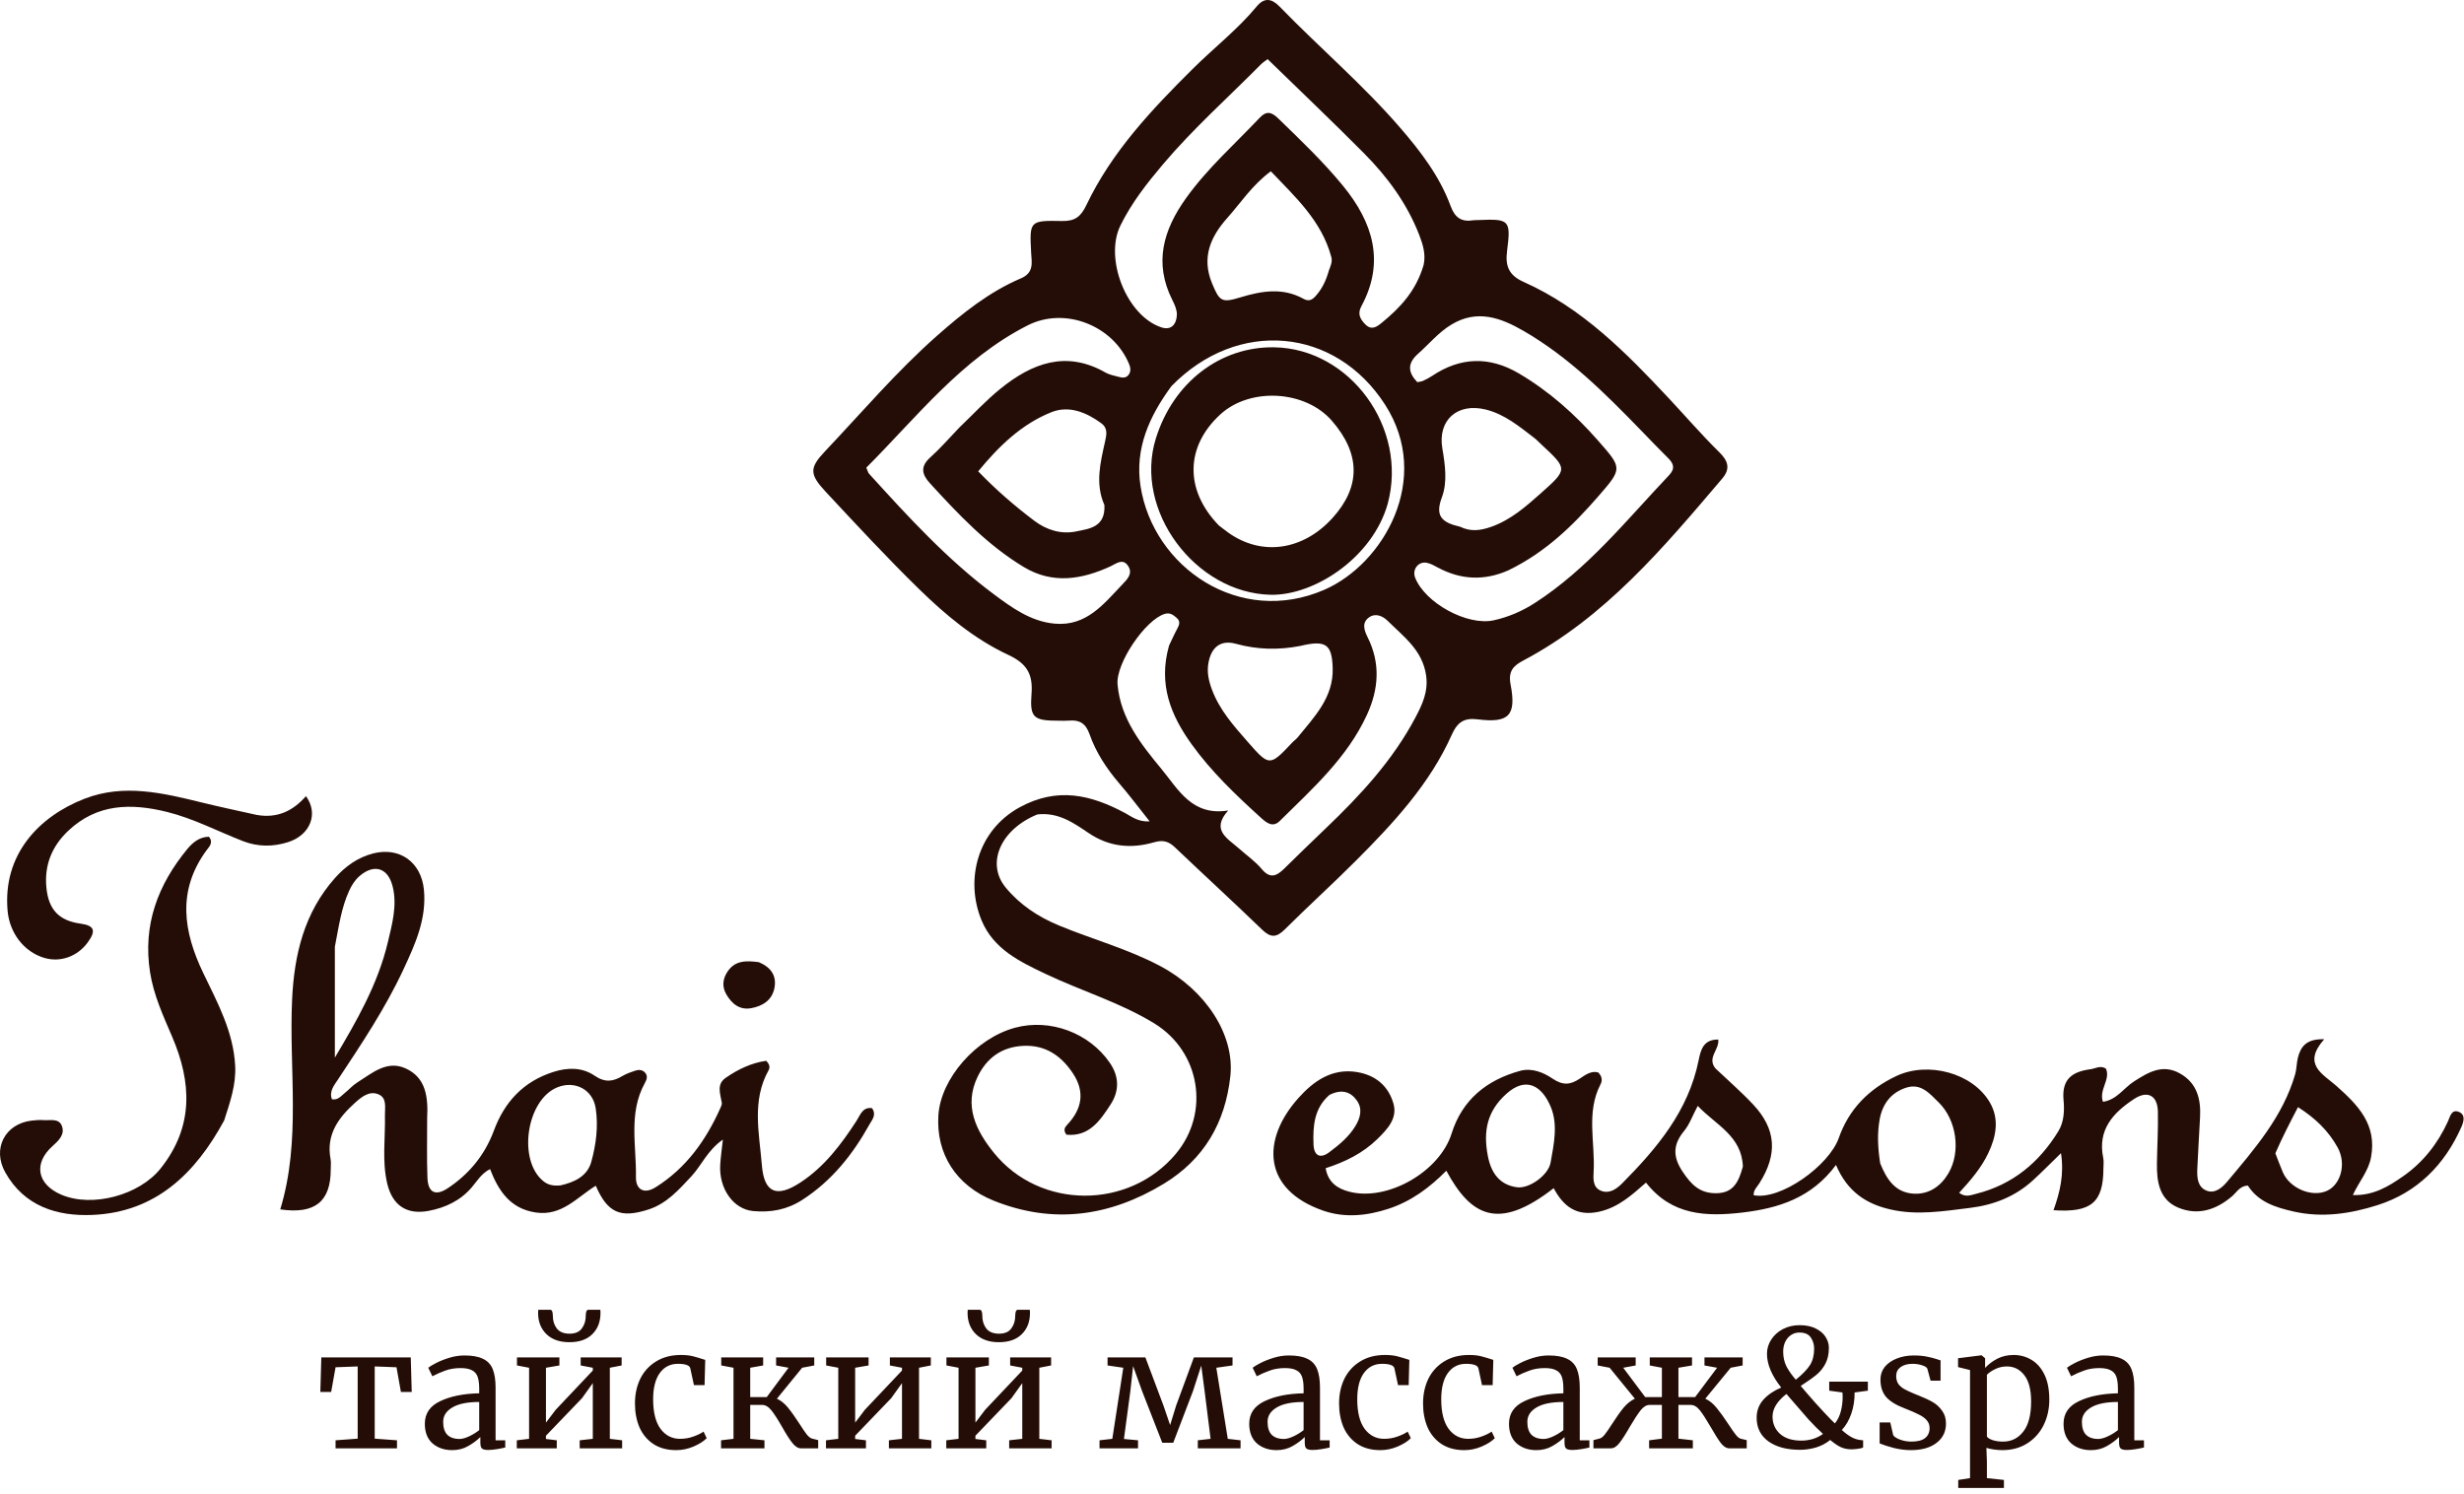
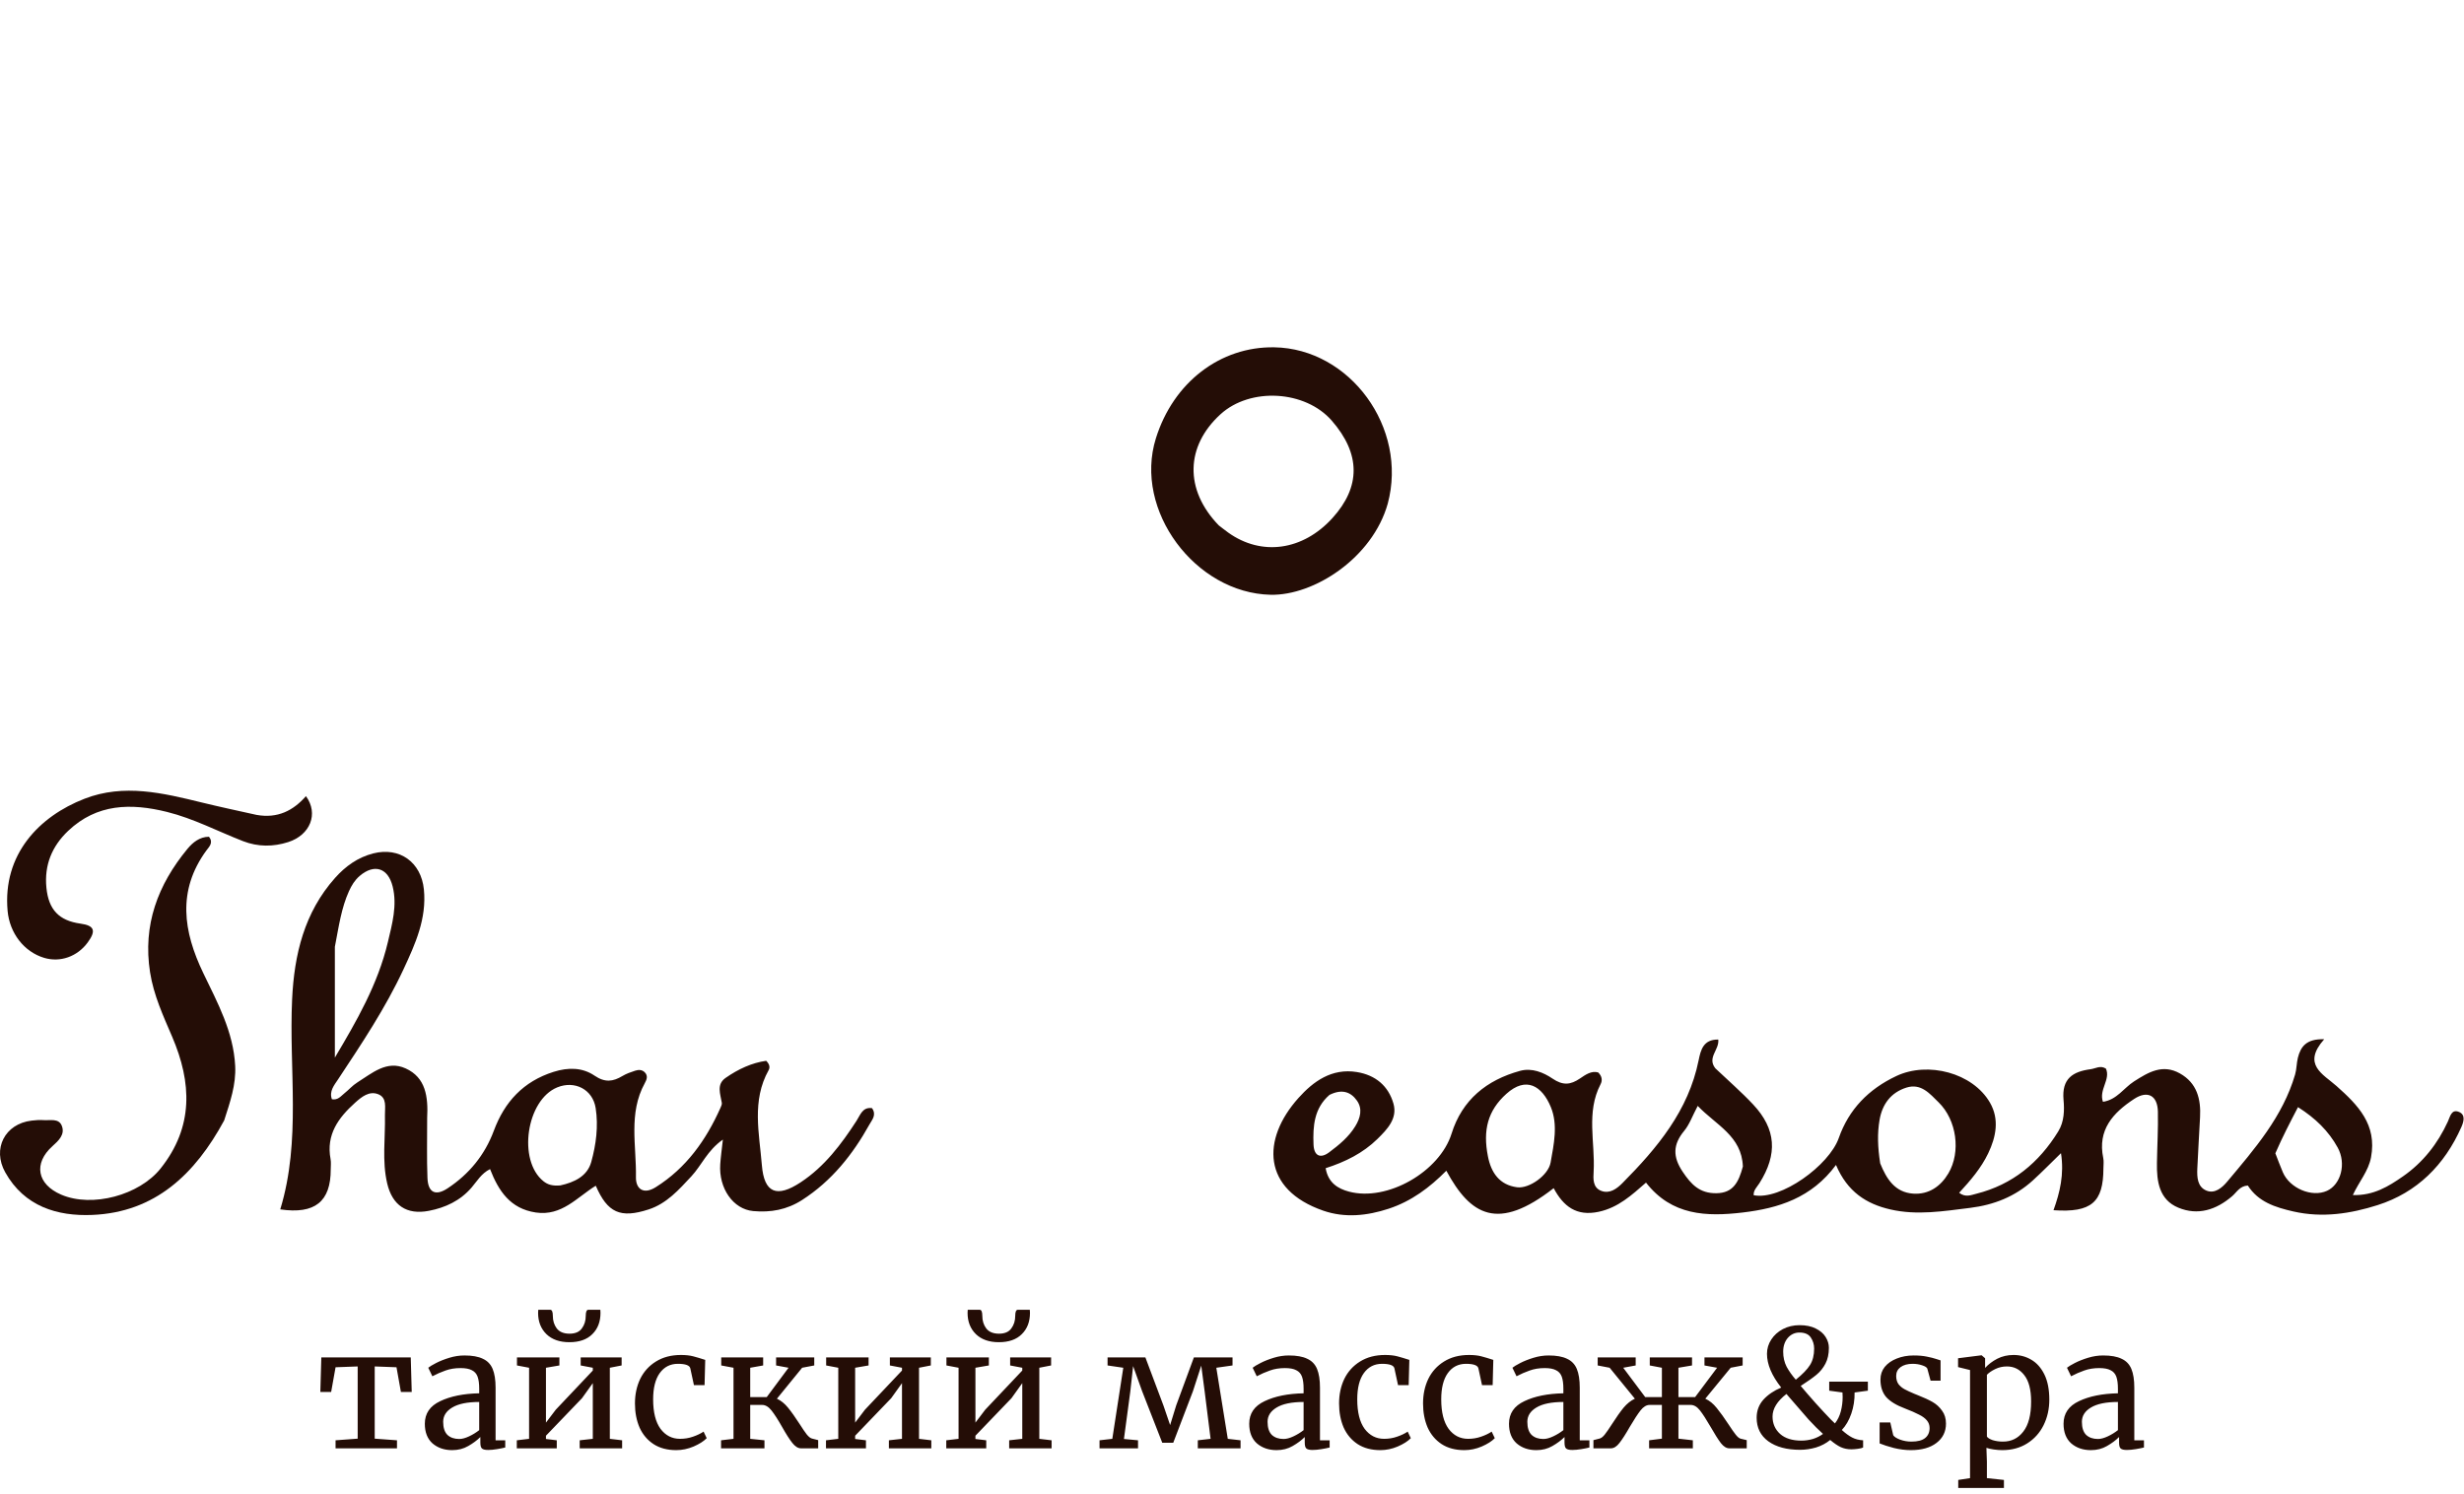
<svg xmlns="http://www.w3.org/2000/svg" width="1730" height="1049" viewBox="0 0 1730 1049" fill="none">
-   <path d="M728.305 571.889C702.462 582.464 692.192 606.247 706.029 623.123C715.993 635.277 728.882 643.821 743.658 649.928C767.228 659.67 791.941 666.306 814.691 678.402C846.238 695.175 867.032 726.375 863.836 755.707C860.279 788.342 845.396 814.078 816.988 831.294C779.127 854.238 739.33 859.825 697.672 843.1C671.116 832.438 657.103 809.99 658.858 783.071C660.539 757.279 685.24 729.081 712.646 721.665C737.277 715.001 764.777 725.24 779.222 746.314C785.871 756.016 785.951 766.004 779.751 775.557C772.385 786.908 764.605 798.364 748.736 796.758C746.196 793.373 747.829 791.342 749.428 789.641C759.813 778.588 761.85 766.546 753.292 753.663C745.08 741.301 733.95 733.612 718.395 734.385C703.377 735.132 692.798 742.82 686.384 756.103C676.482 776.609 685.463 794.107 697.679 809.308C730.047 849.583 792.79 849.515 825.67 810.081C849.737 781.217 842.753 738.397 810.366 718.572C786.378 703.889 759.276 695.865 734.048 683.845C716.044 675.267 697.56 666.509 689.164 646.256C677.471 618.05 686.074 583.147 715.96 566.854C742.349 552.467 765.854 558.029 789.82 570.858C794.647 573.442 798.991 577.2 807.204 576.783C799.552 567.169 793.034 558.452 785.956 550.217C776.988 539.782 769.499 528.423 764.964 515.506C762.352 508.068 758.029 505.334 750.657 506.005C748.273 506.222 745.855 506.082 743.452 506.082C725.789 506.078 722.908 504.165 724.244 487.136C725.338 473.178 720.81 465.845 707.841 459.801C684.137 448.753 663.93 431.847 645.323 413.677C622.722 391.608 601.232 368.381 579.683 345.262C568.245 332.99 568.263 328.517 579.198 316.96C605.036 289.656 629.425 260.938 657.67 235.963C675.711 220.011 694.47 204.967 716.806 195.454C726.197 191.455 724.33 184.291 723.971 177.349C722.826 155.184 722.807 154.733 745.689 155.189C754.626 155.367 758.831 152.244 762.731 144.059C780.553 106.652 808.57 76.992 837.621 48.171C852.392 33.518 868.942 20.696 882.288 4.582C887.566 -1.791 892.715 -1.259 898.383 4.587C926.187 33.263 956.716 59.229 982.912 89.51C997.359 106.21 1010.78 123.712 1018.47 144.613C1021.57 153.048 1026.19 155.969 1034.48 154.663C1035.66 154.477 1036.88 154.572 1038.08 154.52C1059.73 153.579 1060.95 154.416 1058.12 176.233C1056.73 186.982 1059.53 193.396 1069.71 197.936C1110.88 216.286 1141.77 247.671 1171.9 279.897C1183.63 292.441 1194.86 305.479 1207.1 317.501C1213.48 323.773 1215 329.212 1209.18 336.061C1167.98 384.536 1127.09 433.368 1069.46 463.844C1062.39 467.581 1058.83 471.388 1060.61 480.683C1064.79 502.527 1059.3 507.838 1037.52 505.123C1028.34 503.977 1023.42 506.698 1019.3 515.932C1003.88 550.5 978.451 577.87 952.097 604.28C935.704 620.709 918.466 636.294 902.019 652.671C896.168 658.497 892.086 658.543 886.114 652.77C865.979 633.304 845.301 614.402 825.028 595.076C820.532 590.79 816.671 589.603 810.202 591.467C794.286 596.056 778.934 594.785 764.414 585.006C753.949 577.959 743.201 570.186 728.305 571.889ZM999.542 186.025C1001.16 178.631 999.118 171.831 996.471 165.008C987.916 142.949 974.201 124.281 957.759 107.706C935.622 85.389 912.812 63.74 890.016 41.537C888.435 42.75 886.713 43.782 885.345 45.164C862.308 68.453 837.735 90.295 816.573 115.337C805.287 128.692 794.395 142.519 786.572 158.553C775.284 181.69 791.016 221.919 815.514 229.908C822.558 232.205 826.073 227.392 826.297 221.041C826.417 217.653 824.772 213.964 823.172 210.79C810.005 184.676 816.681 161.563 832.723 139.151C847.749 118.157 866.97 101.18 884.531 82.605C889.138 77.732 892.719 78.539 897.521 83.206C913.292 98.532 929.272 113.714 943.152 130.741C963.787 156.055 972.676 183.778 955.855 214.976C953.007 220.259 954.822 223.908 958.544 227.719C963.015 232.297 966.817 229.375 970.109 226.686C982.96 216.188 994.204 204.383 999.542 186.025ZM820.804 453.304C822.709 449.352 824.476 445.326 826.564 441.474C828.023 438.78 828.908 436.323 826.249 433.955C823.832 431.803 821.427 429.937 817.709 431.086C804.105 435.29 783.359 465.752 784.648 480.568C786.74 504.605 801.131 522.604 815.607 540.146C827.41 554.448 836.973 573.192 862.32 569.121C849.981 582.91 861.871 588.668 869.83 595.759C875.201 600.544 881.267 604.739 885.827 610.197C891.754 617.293 896.345 615.162 901.619 609.979C911.303 600.462 921.037 590.995 930.859 581.621C955.235 558.358 977.989 533.734 993.856 503.677C998.603 494.685 1002.92 485.594 1001.29 474.273C998.75 456.557 985.566 447.128 974.392 436.029C970.963 432.623 965.87 430.256 961.266 433.475C955.819 437.283 957.939 442.894 960.259 447.55C969.351 465.793 968.006 483.918 959.789 501.843C945.946 532.041 921.568 553.725 898.575 576.455C893.457 581.514 888.953 577.526 885.035 573.973C867.552 558.114 850.439 541.79 836.633 522.581C822.217 502.523 813.021 480.728 820.804 453.304ZM673.63 300.137C683.16 291.055 692.137 281.291 702.332 273.031C724.53 255.047 748.515 245.769 776.224 261.618C778.938 263.17 782.238 263.748 785.315 264.601C788.108 265.376 790.978 265.645 792.757 262.659C794.075 260.447 793.757 258.107 792.792 255.759C781.648 228.634 747.794 215.123 721.474 228.494C675.078 252.064 643.776 292.816 608.249 328.382C609.192 330.528 609.423 331.825 610.173 332.65C637.584 362.837 665.137 392.984 697.977 417.425C710.614 426.83 723.831 436.436 740.558 437.926C762.924 439.919 774.983 423.997 788.18 410.219C791.46 406.794 795.448 402.793 792.203 397.621C788.437 391.62 783.817 395.772 779.654 397.688C759.434 407.001 738.997 410.316 718.82 398.166C693.192 382.734 672.899 361.187 652.91 339.33C646.994 332.861 646.152 327.461 653.231 321.116C660.059 314.996 666.11 308.008 673.63 300.137ZM1059.16 400.422C1042.32 407.935 1025.8 407.251 1009.56 398.548C1007.1 397.231 1004.56 395.764 1001.89 395.208C995.898 393.962 991.35 399.852 993.578 405.604C1000.42 423.268 1030.14 439.719 1048.87 435.552C1059 433.299 1068.52 429.252 1077.45 423.517C1114.66 399.601 1141.89 365.305 1171.8 333.767C1176.28 329.045 1175.19 325.599 1171.14 321.603C1164.6 315.141 1158.26 308.47 1151.85 301.872C1126.77 276.037 1101.29 250.643 1069.8 232.407C1053.66 223.065 1037.09 217.024 1019.07 227.9C1010.04 233.352 1003.42 241.512 995.652 248.39C987.853 255.298 988.617 261.522 995.093 268.349C996.81 267.979 998.063 267.928 999.112 267.438C1001.28 266.426 1003.44 265.336 1005.42 264.006C1025.4 250.6 1045.81 250.075 1066.42 262.216C1087.57 274.678 1105.67 290.785 1121.85 309.2C1139.09 328.815 1139.33 328.792 1122.17 348.527C1104.5 368.847 1085.46 387.6 1059.16 400.422ZM775.421 354.639C768.794 339.7 772.594 324.821 775.882 310.013C776.976 305.086 777.966 300.639 773.092 297.097C762.543 289.432 750.456 284.536 738.222 289.426C717.199 297.83 701.279 313.36 686.795 330.96C699.606 344.253 712.586 355.406 726.27 365.732C734.945 372.278 745.266 375.348 755.622 373.159C764.571 371.267 776.251 370.37 775.421 354.639ZM933.07 189.784C934.2 186.798 935.624 183.838 934.738 180.521C927.936 155.057 909.398 138.316 892.261 120.278C879.045 130.074 871.243 142.342 861.739 152.997C849.963 166.199 843.477 180.748 850.979 198.922C856.287 211.781 857.832 212.782 871.09 208.748C885.781 204.278 900.654 201.763 915.102 209.775C918.57 211.698 920.985 210.884 923.479 208.14C927.87 203.308 930.834 197.779 933.07 189.784ZM1025.15 369.865C1032.45 373.454 1039.37 372.626 1047.04 369.908C1060.68 365.07 1071.08 355.91 1081.51 346.658C1100.87 329.467 1100.78 329.366 1082.33 312.21C1080.57 310.579 1078.93 308.8 1077.04 307.356C1066.57 299.385 1056.38 290.852 1043.2 287.581C1023.13 282.599 1009.34 295.16 1012.67 314.794C1014.62 326.235 1016.37 338.553 1012.37 349.189C1007.51 362.148 1011.92 366.844 1025.15 369.865ZM912.799 453.601C897.679 456.512 882.796 456.223 867.788 452.072C857.115 449.121 850.403 454.304 848.413 465.73C847.291 472.167 848.694 478.34 851.009 484.467C856.364 498.64 866.199 509.678 875.919 520.777C891.326 538.366 891.41 538.284 907.632 521.072C908.725 519.913 910.119 519.017 911.113 517.789C922.849 503.278 936.388 489.714 935.692 468.883C935.143 452.449 930.96 449.186 912.799 453.601ZM822.448 271.184C807.11 292.059 796.648 314.814 800.767 341.309C809.637 398.363 870.271 440.141 929.939 414.075C971.422 395.953 1005.82 336.18 972.574 284.306C937.639 229.793 868.959 223.47 822.448 271.184Z" fill="#240D06" />
  <path d="M1204.34 750.14C1213.61 758.953 1222.71 766.819 1230.89 775.547C1247.1 792.834 1248.22 810.425 1235.3 830.847C1233.64 833.476 1231.04 835.718 1231.27 839.272C1250.27 843.019 1284.27 818.313 1291.01 799.137C1298.11 778.922 1311.95 764.772 1331.45 755.573C1353.55 745.145 1385.03 753.264 1397.16 774.246C1403.87 785.841 1401.52 798.214 1395.93 809.869C1390.94 820.28 1383.43 828.992 1375.54 837.568C1380 840.998 1383.87 839.175 1387.56 838.247C1412.98 831.86 1431.59 816.472 1445.14 794.437C1449.38 787.54 1449.48 779.428 1448.83 772.292C1447.49 757.315 1455.39 752.436 1467.9 750.779C1471.32 750.326 1474.66 747.869 1478.61 750.378C1482 758.096 1473.5 765.153 1476.5 773.679C1486.26 772.252 1491.15 763.961 1498.28 759.384C1508.49 752.844 1518.36 746.956 1530.47 753.712C1542.53 760.439 1545.38 771.747 1544.68 784.531C1544.03 796.519 1543.32 808.504 1542.76 820.496C1542.47 826.67 1542.83 833.441 1549.2 836.043C1555.08 838.445 1560.24 833.916 1563.73 829.746C1582.97 806.799 1602.78 784.109 1611.43 754.457C1612.53 750.678 1612.41 746.552 1613.37 742.718C1615.34 734.899 1619.34 729.353 1631.84 729.751C1616.05 747.555 1631.1 754.24 1640.49 762.586C1655.56 775.98 1669.01 789.661 1664.73 812.63C1662.92 822.363 1656.39 829.577 1651.95 839.17C1666.54 839.597 1677.04 833.058 1687.14 826.04C1701.24 816.237 1711.54 803.112 1718.69 787.492C1720.27 784.052 1721.19 778.533 1726.57 780.826C1731.29 782.839 1729.71 787.886 1728.15 791.414C1716.38 817.996 1697.04 837.389 1669.4 846.196C1650.45 852.229 1630.6 855.334 1610.22 850.685C1597.34 847.747 1585.59 843.959 1578.22 832.477C1572.59 832.776 1570.45 837.158 1567.24 839.928C1556.07 849.544 1543.18 853.724 1529.43 848.018C1515.98 842.44 1514.19 829.598 1514.41 816.631C1514.6 804.622 1515.33 792.607 1515.08 780.609C1514.84 769.185 1507.82 765.48 1498.4 771.669C1483.57 781.402 1472.57 793.372 1476.72 813.194C1477.2 815.499 1476.84 817.985 1476.83 820.387C1476.77 844.233 1468.45 851.62 1441.78 849.8C1446.29 837.258 1449.37 824.628 1447.04 809.742C1440.03 816.56 1433.86 822.869 1427.35 828.815C1414.85 840.249 1399.88 846.112 1383.15 848.17C1364.54 850.461 1346.02 853.576 1327.25 849.261C1310.37 845.378 1297.09 836.894 1289.07 818.006C1271.95 841.195 1248.65 848.442 1223.53 851.414C1198.14 854.416 1173.72 853.592 1155.68 830.415C1145.69 839.139 1136.25 847.913 1122.57 850.878C1106.74 854.311 1097.61 846.97 1090.85 834.322C1051.67 864.915 1032.52 853.583 1015.48 822.072C1003.79 833.884 990.932 843.503 975.097 848.717C959.788 853.759 944.193 855.352 929.111 850.132C886.176 835.269 885.598 800.108 911.649 771.003C921.992 759.448 934.962 749.924 952.633 752.774C965.84 754.904 974.831 762.593 978.357 774.943C981.333 785.368 974.058 792.949 967.128 799.755C956.99 809.711 944.515 815.888 930.751 820.294C932.512 830.593 939.414 834.681 947.093 836.732C974.152 843.958 1010.87 822.626 1019.16 796.036C1026.58 772.27 1043.78 758.385 1067.26 751.941C1075.56 749.661 1083.71 753.077 1090.03 757.373C1097.37 762.364 1102.7 761.798 1109.38 757.262C1113.15 754.702 1117.33 751.685 1122.09 753.047C1124.98 755.837 1125.08 758.849 1123.78 761.324C1113.47 781.092 1120.07 802.178 1118.91 822.634C1118.62 827.622 1118.2 833.877 1124.2 836.189C1130.21 838.503 1135.23 834.675 1139.14 830.736C1163.54 806.124 1185.48 779.927 1192.62 744.544C1194.1 737.176 1195.99 729.789 1206.42 729.967C1207.23 737.28 1198.43 742.528 1204.34 750.14ZM1320.1 816.851C1324.46 827.665 1330.39 837.313 1343.33 838.163C1354.22 838.879 1362.57 833.078 1367.98 823.934C1376.87 808.915 1373.87 786.468 1361.08 774.016C1355 768.095 1348.86 760.431 1338.51 763.704C1327.54 767.173 1321.56 775.406 1319.66 786.38C1318.03 795.839 1318.33 805.448 1320.1 816.851ZM1044.67 811.898C1046.9 823.499 1052.85 832.067 1065.17 833.69C1073.62 834.804 1087.1 825.313 1088.69 816.341C1090.97 803.484 1093.99 789.785 1088.85 777.365C1082.67 762.434 1071.52 755.586 1057.62 768.094C1044.54 779.862 1041.07 793.621 1044.67 811.898ZM1223.69 819.119C1222.91 797.637 1204.8 789.991 1191.99 776.549C1188.2 783.702 1186.19 789.604 1182.48 794.089C1174.53 803.685 1174.39 812.259 1181.39 822.738C1187.36 831.686 1193.32 837.988 1205.02 837.868C1216.88 837.745 1220.68 830.232 1223.69 819.119ZM1597.55 809.838C1599.29 814.273 1600.92 818.756 1602.8 823.133C1607.66 834.467 1623.22 840.98 1633.79 836.194C1643.52 831.786 1647.55 817.144 1641.32 805.819C1634.95 794.229 1625.7 785.186 1613.45 777.43C1607.7 788.455 1602.6 798.244 1597.55 809.838ZM933.451 768.815C922.65 778.16 921.725 790.73 922.238 803.674C922.56 811.801 927.138 813.681 933.188 809.164C940.133 803.98 946.982 798.368 951.604 790.763C955.078 785.046 956.839 778.699 952.726 772.854C948.452 766.781 942.32 764.422 933.451 768.815Z" fill="#240D06" />
  <path d="M299.911 785.135C299.944 799.91 299.595 813.538 300.121 827.132C300.518 837.41 305.767 840.046 314.268 834.429C329.359 824.456 340.373 811.079 346.741 793.952C354.265 773.714 367.426 759.382 388.672 752.646C399.044 749.358 408.999 749.56 417.425 755.302C424.793 760.323 430.41 759.537 437.112 755.51C439.817 753.885 442.915 752.84 445.936 751.837C448.255 751.067 450.761 751.028 452.671 752.95C455.148 755.44 454.07 758.127 452.682 760.652C441.106 781.709 446.9 804.517 446.499 826.594C446.35 834.824 451.781 839.041 460.384 833.642C481.84 820.178 495.751 800.564 505.869 777.864C506.353 776.779 506.969 775.498 506.801 774.421C505.837 768.246 502.811 761.529 509.47 756.882C518.266 750.743 527.882 746.28 537.938 744.887C540.617 747.502 540.578 749.816 539.678 751.424C527.639 772.925 533.115 795.809 534.913 818.142C536.495 837.779 545.377 841.285 562.2 830.182C578.922 819.145 590.698 803.51 601.413 786.962C604.07 782.858 605.593 777.208 612.247 778.129C615.577 782.865 612.298 786.275 610.519 789.475C598.727 810.684 584.008 829.206 563.207 842.599C552.439 849.531 541.038 851.509 528.837 850.399C514.75 849.117 504.554 834.427 505.686 817.518C506.024 812.473 506.749 807.453 507.538 800.201C496.614 807.842 492.601 818.276 485.453 825.964C476.683 835.396 468.112 845.11 455.484 849.227C435.564 855.722 426.517 851.592 418.299 832.6C405.1 840.739 394.399 854.1 376.232 851.412C358.234 848.749 350.067 836.298 344.073 820.928C337.871 824.038 334.904 829.474 331.107 833.881C323.083 843.195 312.708 847.982 301.116 850.229C285.539 853.249 275.461 846.379 271.846 830.972C268.128 815.124 270.635 799.061 270.265 783.095C270.139 777.675 271.964 770.769 265.387 768.29C259.18 765.951 253.962 770.144 249.389 774.254C237.607 784.84 228.848 796.714 232.096 813.903C232.535 816.227 232.211 818.697 232.216 821.099C232.261 843.748 221.104 852.77 196.765 849.223C211.587 800.709 202.777 750.888 205.098 701.66C206.584 670.14 213.674 640.704 235.238 616.481C242.463 608.366 251.16 602.025 262.107 599.244C280.53 594.563 295.693 605.386 297.613 624.526C299.671 645.04 291.588 662.83 283.292 680.653C270.586 707.95 253.917 732.874 237.38 757.889C234.607 762.084 231.007 766.194 233.03 771.881C237.292 772.653 239.278 769.726 241.683 767.822C244.818 765.339 247.496 762.189 250.85 760.092C261.23 753.605 271.567 744.221 284.818 750.234C298.949 756.646 300.697 770.095 299.911 785.135ZM235.112 664.846C235.112 690.555 235.112 716.264 235.112 742.635C250.315 717.095 265.337 691.164 272.346 661.472C275.356 648.72 278.983 635.786 275.691 622.49C272.43 609.32 262.702 606.357 252.499 615.1C249.081 618.029 246.862 621.699 245.017 625.767C239.677 637.544 237.932 650.221 235.112 664.846ZM393.402 832.386C403.207 830.236 412.337 825.956 415.125 815.917C418.514 803.708 420.206 790.808 418.221 778.091C416.169 764.944 403.532 758.524 391.252 763.538C369.532 772.406 363.318 814.902 381.583 829.463C384.549 831.827 387.821 832.864 393.402 832.386Z" fill="#240D06" />
  <path d="M157.394 786.754C136.956 824.506 108.853 851.275 64.828 853.113C40.295 854.138 17.083 847.217 3.651 823.155C-5.571 806.635 3.429 789.107 22.193 786.88C24.967 786.551 27.806 786.332 30.58 786.54C35.18 786.885 41.272 785.035 43.411 790.561C45.771 796.656 41.15 800.956 36.9 804.757C23.328 816.898 25.945 831.574 43.003 838.885C64.728 848.197 97.816 839.26 112.769 820.482C135.994 791.316 134.74 760.311 120.84 727.895C114.564 713.26 107.866 698.751 105.353 682.719C100.15 649.527 110.829 621.232 131.599 596.078C135.304 591.592 140.11 587.635 146.689 587.55C150.102 591.707 146.746 594.672 144.896 597.207C124.292 625.439 128.69 654.097 142.699 683.237C152.718 704.076 163.916 724.538 165.129 748.49C165.796 761.652 161.593 773.72 157.394 786.754Z" fill="#240D06" />
  <path d="M180.126 572.207C194.945 574.865 205.912 569.198 214.812 559.041C223.874 571.431 217.77 586.37 202.347 591.31C191.943 594.643 181.218 594.76 170.625 590.643C152.879 583.746 135.979 574.775 117.296 570.137C91.937 563.841 68.082 564.268 47.865 583.415C36.51 594.169 31 607.429 32.585 623.364C34.109 638.692 41.326 646.453 56.512 648.562C66.256 649.915 67.637 653.494 61.604 661.752C54.326 671.715 42.281 675.98 30.992 672.592C16.765 668.323 6.743 655.115 5.342 639.627C1.756 599.965 27.485 573.203 59.407 560.843C87.037 550.145 114.468 556.846 141.756 563.52C154.158 566.554 166.651 569.219 180.126 572.207Z" fill="#240D06" />
-   <path d="M532.862 675.643C541.673 679.421 545.452 685.561 543.688 694.035C541.93 702.48 535.338 706.476 527.461 707.928C519.24 709.443 513.727 704.758 509.918 698.158C506.904 692.935 507.318 687.538 510.733 682.359C516.009 674.357 523.797 674.406 532.862 675.643Z" fill="#240D06" />
  <path d="M974.348 353.67C963.621 391.846 922.512 418.307 892.118 417.64C839.369 416.483 795.726 358.445 811.562 307.777C823.828 268.531 856.734 243.235 894.682 243.877C947.796 244.776 988.648 300.367 974.348 353.67ZM855.71 368.915C857.931 370.61 860.108 372.367 862.379 373.991C885.739 390.691 914.713 386.655 935.467 363.832C955.502 341.801 955.367 318.713 935.067 295.397C916.455 274.019 877.881 271.789 856.942 290.879C832.417 313.238 831.418 343.801 855.71 368.915Z" fill="#240D06" />
  <path d="M288.39 953.175L289.08 977.44H281.49L278.385 960.075L263.09 959.5V1010.21L278.73 1011.36V1017H235.605V1011.36L251.13 1010.21V959.5L235.605 960.075L232.5 977.44H224.91L225.6 953.175H288.39ZM298.275 999.75C298.275 992.543 301.878 987.253 309.085 983.88C316.291 980.43 325.415 978.59 336.455 978.36V975.14C336.455 971.537 336.071 968.7 335.305 966.63C334.538 964.56 333.196 963.065 331.28 962.145C329.44 961.148 326.795 960.65 323.345 960.65C319.435 960.65 315.908 961.225 312.765 962.375C309.698 963.448 306.631 964.79 303.565 966.4L300.69 960.42C301.686 959.577 303.526 958.465 306.21 957.085C308.893 955.705 311.998 954.478 315.525 953.405C319.051 952.332 322.578 951.795 326.105 951.795C331.548 951.795 335.841 952.562 338.985 954.095C342.205 955.552 344.505 957.928 345.885 961.225C347.265 964.522 347.955 968.93 347.955 974.45V1011.36H354.74V1016.42C353.206 1016.81 351.251 1017.19 348.875 1017.58C346.575 1017.96 344.543 1018.15 342.78 1018.15C340.633 1018.15 339.176 1017.81 338.41 1017.12C337.643 1016.5 337.26 1015.08 337.26 1012.86V1009.06C334.96 1011.36 332.123 1013.47 328.75 1015.39C325.453 1017.31 321.696 1018.27 317.48 1018.27C311.96 1018.27 307.36 1016.69 303.68 1013.55C300.076 1010.33 298.275 1005.73 298.275 999.75ZM322.425 1010.44C324.418 1010.44 326.718 1009.83 329.325 1008.6C331.931 1007.38 334.308 1005.92 336.455 1004.23V984.455C328.098 984.455 321.773 985.758 317.48 988.365C313.263 990.895 311.155 994.23 311.155 998.37C311.155 1002.51 312.151 1005.58 314.145 1007.57C316.215 1009.49 318.975 1010.44 322.425 1010.44ZM392.753 953.175V958.81L383.323 960.42V998.945L390.223 989.86L416.213 962.375V960.42L407.703 958.81V953.175H436.453V958.81L428.173 960.42V1010.33L436.798 1011.36V1017H407.013V1011.36L416.213 1010.33V971.23L408.623 981.81L383.323 1008.14V1010.44L390.913 1011.36V1017H362.853V1011.36L371.478 1010.33V960.42L362.968 958.81V953.175H392.753ZM386.312 919.71C387.539 919.71 388.153 921.128 388.153 923.965C388.153 927.415 389.073 930.367 390.913 932.82C392.829 935.273 395.819 936.5 399.883 936.5C403.869 936.5 406.744 935.273 408.508 932.82C410.348 930.367 411.268 927.415 411.268 923.965C411.268 921.128 411.881 919.71 413.108 919.71H421.503C421.579 920.17 421.618 920.898 421.618 921.895C421.618 928.105 419.701 933.088 415.868 936.845C412.111 940.602 406.744 942.48 399.768 942.48C392.944 942.48 387.578 940.602 383.668 936.845C379.758 933.012 377.803 928.028 377.803 921.895L377.918 919.71H386.312ZM445.811 985.49C445.811 979.127 447.037 973.377 449.491 968.24C452.021 963.103 455.701 959.04 460.531 956.05C465.437 952.983 471.302 951.45 478.126 951.45C481.422 951.45 484.259 951.757 486.636 952.37C489.012 952.983 491.849 953.827 495.146 954.9L494.686 972.61H487.211L484.681 960.88C484.221 958.733 481.307 957.66 475.941 957.66C470.574 957.66 466.319 959.845 463.176 964.215C460.109 968.508 458.576 974.642 458.576 982.615C458.576 991.662 460.301 998.562 463.751 1003.31C467.277 1007.99 471.839 1010.33 477.436 1010.33C480.656 1010.33 483.684 1009.83 486.521 1008.83C489.434 1007.84 491.926 1006.65 493.996 1005.27L496.181 1009.87C494.111 1012.02 491.044 1013.97 486.981 1015.73C482.994 1017.42 478.931 1018.27 474.791 1018.27C468.504 1018.27 463.176 1016.85 458.806 1014.01C454.512 1011.17 451.254 1007.3 449.031 1002.39C446.884 997.412 445.811 991.777 445.811 985.49ZM545.481 982.155C548.317 983.458 550.924 985.567 553.301 988.48C555.677 991.393 558.399 995.227 561.466 999.98C563.459 1003.12 565.107 1005.54 566.411 1007.22C567.714 1008.83 568.902 1009.79 569.976 1010.1L574.461 1011.25V1017H562.386C560.316 1017 558.284 1015.74 556.291 1013.21C554.297 1010.68 551.921 1006.96 549.161 1002.05C546.247 996.913 543.756 993.042 541.686 990.435C539.616 987.828 537.431 986.525 535.131 986.525H526.736V1010.33L536.741 1011.36V1017H506.266V1011.36L515.006 1010.33V960.42L506.381 958.81V953.175H535.821V958.81L526.736 960.42V981.005H538.351L553.646 960.42L544.906 958.81V953.175H571.701V958.81L563.191 960.42L545.481 982.155ZM609.837 953.175V958.81L600.407 960.42V998.945L607.307 989.86L633.297 962.375V960.42L624.787 958.81V953.175H653.537V958.81L645.257 960.42V1010.33L653.882 1011.36V1017H624.097V1011.36L633.297 1010.33V971.23L625.707 981.81L600.407 1008.14V1010.44L607.997 1011.36V1017H579.937V1011.36L588.562 1010.33V960.42L580.052 958.81V953.175H609.837ZM694.291 953.175V958.81L684.861 960.42V998.945L691.761 989.86L717.751 962.375V960.42L709.241 958.81V953.175H737.991V958.81L729.711 960.42V1010.33L738.336 1011.36V1017H708.551V1011.36L717.751 1010.33V971.23L710.161 981.81L684.861 1008.14V1010.44L692.451 1011.36V1017H664.391V1011.36L673.016 1010.33V960.42L664.506 958.81V953.175H694.291ZM687.851 919.71C689.077 919.71 689.691 921.128 689.691 923.965C689.691 927.415 690.611 930.367 692.451 932.82C694.367 935.273 697.357 936.5 701.421 936.5C705.407 936.5 708.282 935.273 710.046 932.82C711.886 930.367 712.806 927.415 712.806 923.965C712.806 921.128 713.419 919.71 714.646 919.71H723.041C723.117 920.17 723.156 920.898 723.156 921.895C723.156 928.105 721.239 933.088 717.406 936.845C713.649 940.602 708.282 942.48 701.306 942.48C694.482 942.48 689.116 940.602 685.206 936.845C681.296 933.012 679.341 928.028 679.341 921.895L679.456 919.71H687.851ZM804.194 953.175L816.844 986.87L821.559 1000.67L825.814 986.87L838.234 953.175H865.374V958.81L853.989 960.42L862.039 1010.33L871.009 1011.36V1017H840.994V1011.36L849.964 1010.33L845.824 977.21L843.409 958.925L837.544 976.98L823.744 1013.09H816.039L801.894 976.865L795.569 959.27L793.614 976.98L789.129 1010.44L799.019 1011.36V1017H771.994V1011.36L780.964 1010.33L788.669 960.42L777.629 958.81V953.175H804.194ZM877.093 999.75C877.093 992.543 880.696 987.253 887.903 983.88C895.11 980.43 904.233 978.59 915.273 978.36V975.14C915.273 971.537 914.89 968.7 914.123 966.63C913.356 964.56 912.015 963.065 910.098 962.145C908.258 961.148 905.613 960.65 902.163 960.65C898.253 960.65 894.726 961.225 891.583 962.375C888.516 963.448 885.45 964.79 882.383 966.4L879.508 960.42C880.505 959.577 882.345 958.465 885.028 957.085C887.711 955.705 890.816 954.478 894.343 953.405C897.87 952.332 901.396 951.795 904.923 951.795C910.366 951.795 914.66 952.562 917.803 954.095C921.023 955.552 923.323 957.928 924.703 961.225C926.083 964.522 926.773 968.93 926.773 974.45V1011.36H933.558V1016.42C932.025 1016.81 930.07 1017.19 927.693 1017.58C925.393 1017.96 923.361 1018.15 921.598 1018.15C919.451 1018.15 917.995 1017.81 917.228 1017.12C916.461 1016.5 916.078 1015.08 916.078 1012.86V1009.06C913.778 1011.36 910.941 1013.47 907.568 1015.39C904.271 1017.31 900.515 1018.27 896.298 1018.27C890.778 1018.27 886.178 1016.69 882.498 1013.55C878.895 1010.33 877.093 1005.73 877.093 999.75ZM901.243 1010.44C903.236 1010.44 905.536 1009.83 908.143 1008.6C910.75 1007.38 913.126 1005.92 915.273 1004.23V984.455C906.916 984.455 900.591 985.758 896.298 988.365C892.081 990.895 889.973 994.23 889.973 998.37C889.973 1002.51 890.97 1005.58 892.963 1007.57C895.033 1009.49 897.793 1010.44 901.243 1010.44ZM940.176 985.49C940.176 979.127 941.403 973.377 943.856 968.24C946.386 963.103 950.066 959.04 954.896 956.05C959.803 952.983 965.668 951.45 972.491 951.45C975.788 951.45 978.624 951.757 981.001 952.37C983.378 952.983 986.214 953.827 989.511 954.9L989.051 972.61H981.576L979.046 960.88C978.586 958.733 975.673 957.66 970.306 957.66C964.939 957.66 960.684 959.845 957.541 964.215C954.474 968.508 952.941 974.642 952.941 982.615C952.941 991.662 954.666 998.562 958.116 1003.31C961.643 1007.99 966.204 1010.33 971.801 1010.33C975.021 1010.33 978.049 1009.83 980.886 1008.83C983.799 1007.84 986.291 1006.65 988.361 1005.27L990.546 1009.87C988.476 1012.02 985.409 1013.97 981.346 1015.73C977.359 1017.42 973.296 1018.27 969.156 1018.27C962.869 1018.27 957.541 1016.85 953.171 1014.01C948.878 1011.17 945.619 1007.3 943.396 1002.39C941.249 997.412 940.176 991.777 940.176 985.49ZM999.136 985.49C999.136 979.127 1000.36 973.377 1002.82 968.24C1005.35 963.103 1009.03 959.04 1013.86 956.05C1018.76 952.983 1024.63 951.45 1031.45 951.45C1034.75 951.45 1037.58 951.757 1039.96 952.37C1042.34 952.983 1045.17 953.827 1048.47 954.9L1048.01 972.61H1040.54L1038.01 960.88C1037.55 958.733 1034.63 957.66 1029.27 957.66C1023.9 957.66 1019.64 959.845 1016.5 964.215C1013.43 968.508 1011.9 974.642 1011.9 982.615C1011.9 991.662 1013.63 998.562 1017.08 1003.31C1020.6 1007.99 1025.16 1010.33 1030.76 1010.33C1033.98 1010.33 1037.01 1009.83 1039.85 1008.83C1042.76 1007.84 1045.25 1006.65 1047.32 1005.27L1049.51 1009.87C1047.44 1012.02 1044.37 1013.97 1040.31 1015.73C1036.32 1017.42 1032.26 1018.27 1028.12 1018.27C1021.83 1018.27 1016.5 1016.85 1012.13 1014.01C1007.84 1011.17 1004.58 1007.3 1002.36 1002.39C1000.21 997.412 999.136 991.777 999.136 985.49ZM1059.48 999.75C1059.48 992.543 1063.08 987.253 1070.29 983.88C1077.49 980.43 1086.62 978.59 1097.66 978.36V975.14C1097.66 971.537 1097.27 968.7 1096.51 966.63C1095.74 964.56 1094.4 963.065 1092.48 962.145C1090.64 961.148 1088 960.65 1084.55 960.65C1080.64 960.65 1077.11 961.225 1073.97 962.375C1070.9 963.448 1067.83 964.79 1064.77 966.4L1061.89 960.42C1062.89 959.577 1064.73 958.465 1067.41 957.085C1070.09 955.705 1073.2 954.478 1076.73 953.405C1080.25 952.332 1083.78 951.795 1087.31 951.795C1092.75 951.795 1097.04 952.562 1100.19 954.095C1103.41 955.552 1105.71 957.928 1107.09 961.225C1108.47 964.522 1109.16 968.93 1109.16 974.45V1011.36H1115.94V1016.42C1114.41 1016.81 1112.45 1017.19 1110.08 1017.58C1107.78 1017.96 1105.74 1018.15 1103.98 1018.15C1101.83 1018.15 1100.38 1017.81 1099.61 1017.12C1098.84 1016.5 1098.46 1015.08 1098.46 1012.86V1009.06C1096.16 1011.36 1093.32 1013.47 1089.95 1015.39C1086.65 1017.31 1082.9 1018.27 1078.68 1018.27C1073.16 1018.27 1068.56 1016.69 1064.88 1013.55C1061.28 1010.33 1059.48 1005.73 1059.48 999.75ZM1083.63 1010.44C1085.62 1010.44 1087.92 1009.83 1090.53 1008.6C1093.13 1007.38 1095.51 1005.92 1097.66 1004.23V984.455C1089.3 984.455 1082.97 985.758 1078.68 988.365C1074.46 990.895 1072.36 994.23 1072.36 998.37C1072.36 1002.51 1073.35 1005.58 1075.35 1007.57C1077.42 1009.49 1080.18 1010.44 1083.63 1010.44ZM1197.31 982.155C1200.22 983.458 1202.91 985.643 1205.36 988.71C1207.81 991.7 1210.57 995.533 1213.64 1000.21C1215.79 1003.51 1217.47 1005.92 1218.7 1007.45C1219.93 1008.99 1221.04 1009.91 1222.03 1010.21L1226.4 1011.25V1017H1214.21C1212.14 1017 1210.15 1015.77 1208.23 1013.32C1206.32 1010.79 1203.94 1007.03 1201.1 1002.05C1198.04 996.76 1195.51 992.85 1193.51 990.32C1191.52 987.79 1189.37 986.525 1187.07 986.525H1178.45V1010.21L1188.57 1011.36V1017H1157.86V1011.36L1166.83 1010.21V986.525H1158.21C1155.99 986.525 1153.88 987.79 1151.88 990.32C1149.89 992.85 1147.36 996.722 1144.29 1001.93C1141.46 1006.92 1139.04 1010.68 1137.05 1013.21C1135.13 1015.74 1133.1 1017 1130.95 1017H1118.76V1011.25L1123.25 1010.1C1124.4 1009.72 1125.55 1008.8 1126.7 1007.34C1127.93 1005.81 1129.65 1003.31 1131.87 999.865C1134.86 995.188 1137.55 991.393 1139.92 988.48C1142.38 985.567 1145.02 983.458 1147.86 982.155L1130.15 960.42L1121.75 958.81V953.175H1148.43V958.81L1139.69 960.42L1155.1 981.005H1166.83V960.42L1158.32 958.81V953.175H1187.99V958.81L1178.45 960.42V981.005H1190.18L1205.59 960.42L1196.73 958.81V953.175H1223.53V958.81L1215.13 960.42L1197.31 982.155ZM1311.45 976.52L1302.13 977.785C1302.21 982.998 1301.44 987.943 1299.83 992.62C1298.22 997.297 1296 1001.13 1293.16 1004.12C1295.77 1006.5 1298.19 1008.26 1300.41 1009.41C1302.63 1010.56 1305.2 1011.21 1308.11 1011.36V1016.42C1307.42 1016.81 1306.16 1017.12 1304.32 1017.35C1302.56 1017.58 1301.06 1017.69 1299.83 1017.69C1297.15 1017.69 1294.7 1017.19 1292.47 1016.19C1290.33 1015.2 1287.84 1013.51 1285 1011.13C1282.09 1013.51 1278.75 1015.27 1274.99 1016.42C1271.24 1017.5 1267.52 1018.04 1263.84 1018.04C1254.49 1018.04 1247.05 1016.04 1241.53 1012.05C1236.09 1008.07 1233.36 1002.55 1233.36 995.495C1233.36 990.588 1234.94 986.372 1238.08 982.845C1241.3 979.318 1245.48 976.482 1250.61 974.335C1243.94 965.902 1240.61 958.005 1240.61 950.645C1240.61 947.042 1241.61 943.707 1243.6 940.64C1245.59 937.573 1248.31 935.12 1251.76 933.28C1255.29 931.44 1259.2 930.52 1263.49 930.52C1267.94 930.52 1271.7 931.287 1274.76 932.82C1277.91 934.353 1280.25 936.347 1281.78 938.8C1283.31 941.253 1284.08 943.783 1284.08 946.39C1284.08 950.76 1283.27 954.478 1281.66 957.545C1280.05 960.612 1277.95 963.218 1275.34 965.365C1272.73 967.512 1269.05 970.118 1264.3 973.185C1266.98 976.405 1270.47 980.43 1274.76 985.26C1279.13 990.09 1282.7 993.923 1285.46 996.76L1288.33 999.52C1290.25 997.067 1291.63 994.23 1292.47 991.01C1293.32 987.713 1293.74 984.378 1293.74 981.005C1293.74 979.548 1293.7 978.475 1293.62 977.785L1284.31 976.52V970.195H1311.45V976.52ZM1251.99 949.15C1251.99 953.06 1252.8 956.587 1254.41 959.73C1256.1 962.797 1258.24 965.825 1260.85 968.815C1265.6 964.982 1268.94 961.532 1270.85 958.465C1272.77 955.398 1273.73 951.565 1273.73 946.965C1273.73 944.128 1272.96 941.56 1271.43 939.26C1269.9 936.883 1267.21 935.695 1263.38 935.695C1260.16 935.695 1257.44 936.96 1255.21 939.49C1253.07 942.02 1251.99 945.24 1251.99 949.15ZM1264.76 1011.59C1267.44 1011.59 1270.13 1011.21 1272.81 1010.44C1275.49 1009.6 1277.87 1008.41 1279.94 1006.88C1276.87 1004.12 1273.5 1000.75 1269.82 996.76C1266.22 992.697 1261.69 987.483 1256.25 981.12L1254.29 978.82C1247.78 983.88 1244.52 989.17 1244.52 994.69C1244.52 999.597 1246.28 1003.66 1249.81 1006.88C1253.34 1010.02 1258.32 1011.59 1264.76 1011.59ZM1329.26 1007.8C1330.02 1008.95 1331.63 1009.98 1334.09 1010.9C1336.62 1011.82 1339.26 1012.28 1342.02 1012.28C1346.39 1012.28 1349.61 1011.44 1351.68 1009.75C1353.75 1008.07 1354.79 1005.73 1354.79 1002.74C1354.79 1000.67 1354.14 998.868 1352.83 997.335C1351.53 995.802 1349.69 994.46 1347.31 993.31C1345.01 992.083 1341.68 990.627 1337.31 988.94C1331.4 986.717 1327.07 984.072 1324.31 981.005C1321.63 977.862 1320.29 973.76 1320.29 968.7C1320.29 965.327 1321.28 962.375 1323.28 959.845C1325.35 957.315 1328.15 955.36 1331.67 953.98C1335.28 952.523 1339.26 951.795 1343.63 951.795C1347.16 951.795 1350.23 952.063 1352.83 952.6C1355.52 953.137 1357.66 953.673 1359.27 954.21C1360.88 954.747 1361.96 955.092 1362.49 955.245V969.505H1355.48L1353.18 960.995C1352.72 960.075 1351.49 959.308 1349.5 958.695C1347.5 958.005 1345.28 957.66 1342.83 957.66C1339.38 957.66 1336.58 958.427 1334.43 959.96C1332.36 961.493 1331.33 963.563 1331.33 966.17C1331.33 968.47 1331.86 970.387 1332.94 971.92C1334.09 973.377 1335.51 974.565 1337.19 975.485C1338.88 976.405 1341.18 977.478 1344.09 978.705L1346.39 979.625C1350.69 981.312 1354.17 982.922 1356.86 984.455C1359.54 985.988 1361.76 988.02 1363.53 990.55C1365.37 993.003 1366.29 996.032 1366.29 999.635C1366.29 1005.31 1364.06 1009.83 1359.62 1013.21C1355.25 1016.58 1349.23 1018.27 1341.56 1018.27C1337.81 1018.27 1333.86 1017.77 1329.72 1016.77C1325.65 1015.7 1322.32 1014.62 1319.71 1013.55V998.83H1327.19L1329.26 1007.8ZM1438.84 982.845C1438.84 989.362 1437.5 995.342 1434.81 1000.78C1432.13 1006.15 1428.3 1010.41 1423.31 1013.55C1418.33 1016.69 1412.5 1018.27 1405.83 1018.27C1403.99 1018.27 1402 1018.11 1399.85 1017.81C1397.71 1017.5 1395.98 1017.12 1394.68 1016.65L1395.02 1026.32V1037.93L1406.98 1039.2V1044.83H1374.9V1039.2L1383.18 1037.93V962.03L1374.78 959.96V953.75L1391.11 951.68H1391.34L1393.76 953.75V960.535C1396.06 958.005 1398.9 955.858 1402.27 954.095C1405.72 952.332 1409.55 951.45 1413.77 951.45C1418.29 951.45 1422.43 952.562 1426.19 954.785C1430.02 957.008 1433.09 960.458 1435.39 965.135C1437.69 969.812 1438.84 975.715 1438.84 982.845ZM1409.05 959.5C1406.14 959.5 1403.42 960.113 1400.89 961.34C1398.36 962.567 1396.4 963.908 1395.02 965.365V1008.72C1395.56 1009.64 1396.9 1010.48 1399.05 1011.25C1401.27 1011.94 1403.69 1012.28 1406.29 1012.28C1412.2 1012.28 1416.95 1009.95 1420.55 1005.27C1424.23 1000.59 1426.07 993.54 1426.07 984.11C1426.07 975.83 1424.46 969.658 1421.24 965.595C1418.1 961.532 1414.04 959.5 1409.05 959.5ZM1448.84 999.75C1448.84 992.543 1452.44 987.253 1459.65 983.88C1466.85 980.43 1475.98 978.59 1487.02 978.36V975.14C1487.02 971.537 1486.63 968.7 1485.87 966.63C1485.1 964.56 1483.76 963.065 1481.84 962.145C1480 961.148 1477.36 960.65 1473.91 960.65C1470 960.65 1466.47 961.225 1463.33 962.375C1460.26 963.448 1457.19 964.79 1454.13 966.4L1451.25 960.42C1452.25 959.577 1454.09 958.465 1456.77 957.085C1459.45 955.705 1462.56 954.478 1466.09 953.405C1469.61 952.332 1473.14 951.795 1476.67 951.795C1482.11 951.795 1486.4 952.562 1489.55 954.095C1492.77 955.552 1495.07 957.928 1496.45 961.225C1497.83 964.522 1498.52 968.93 1498.52 974.45V1011.36H1505.3V1016.42C1503.77 1016.81 1501.81 1017.19 1499.44 1017.58C1497.14 1017.96 1495.1 1018.15 1493.34 1018.15C1491.19 1018.15 1489.74 1017.81 1488.97 1017.12C1488.2 1016.5 1487.82 1015.08 1487.82 1012.86V1009.06C1485.52 1011.36 1482.68 1013.47 1479.31 1015.39C1476.01 1017.31 1472.26 1018.27 1468.04 1018.27C1462.52 1018.27 1457.92 1016.69 1454.24 1013.55C1450.64 1010.33 1448.84 1005.73 1448.84 999.75ZM1472.99 1010.44C1474.98 1010.44 1477.28 1009.83 1479.89 1008.6C1482.49 1007.38 1484.87 1005.92 1487.02 1004.23V984.455C1478.66 984.455 1472.33 985.758 1468.04 988.365C1463.82 990.895 1461.72 994.23 1461.72 998.37C1461.72 1002.51 1462.71 1005.58 1464.71 1007.57C1466.78 1009.49 1469.54 1010.44 1472.99 1010.44Z" fill="#240D06" />
</svg>